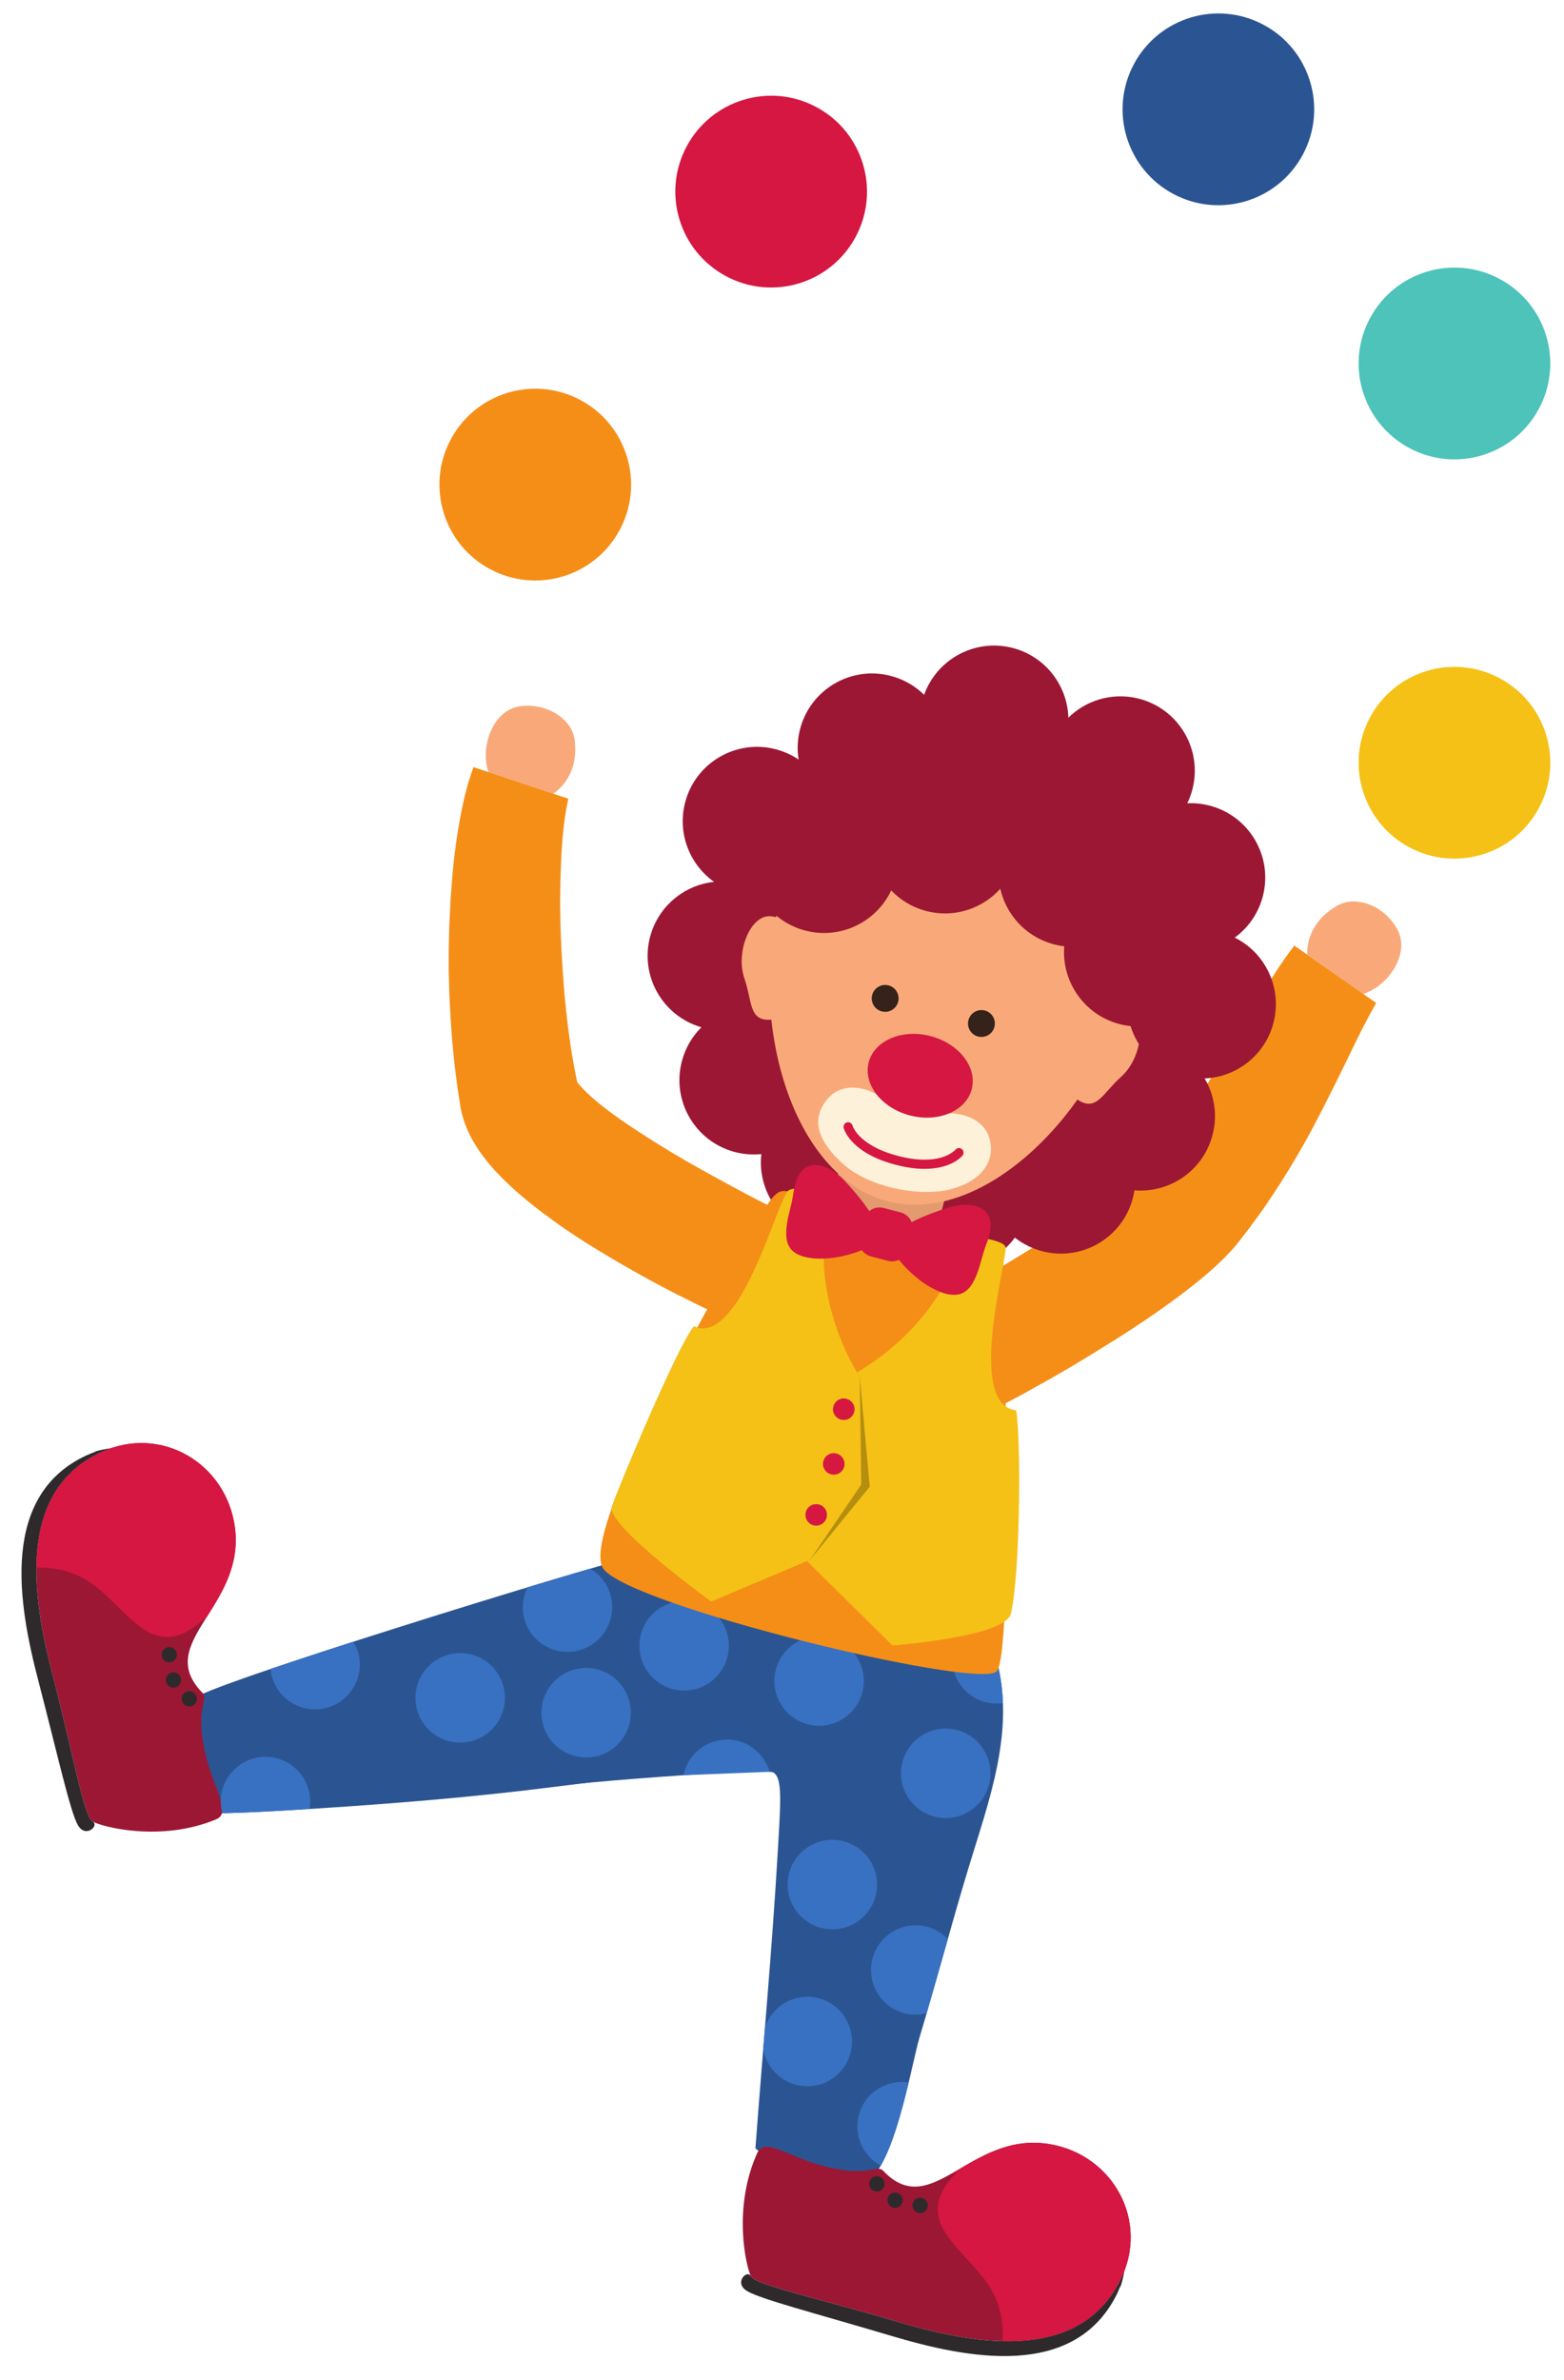
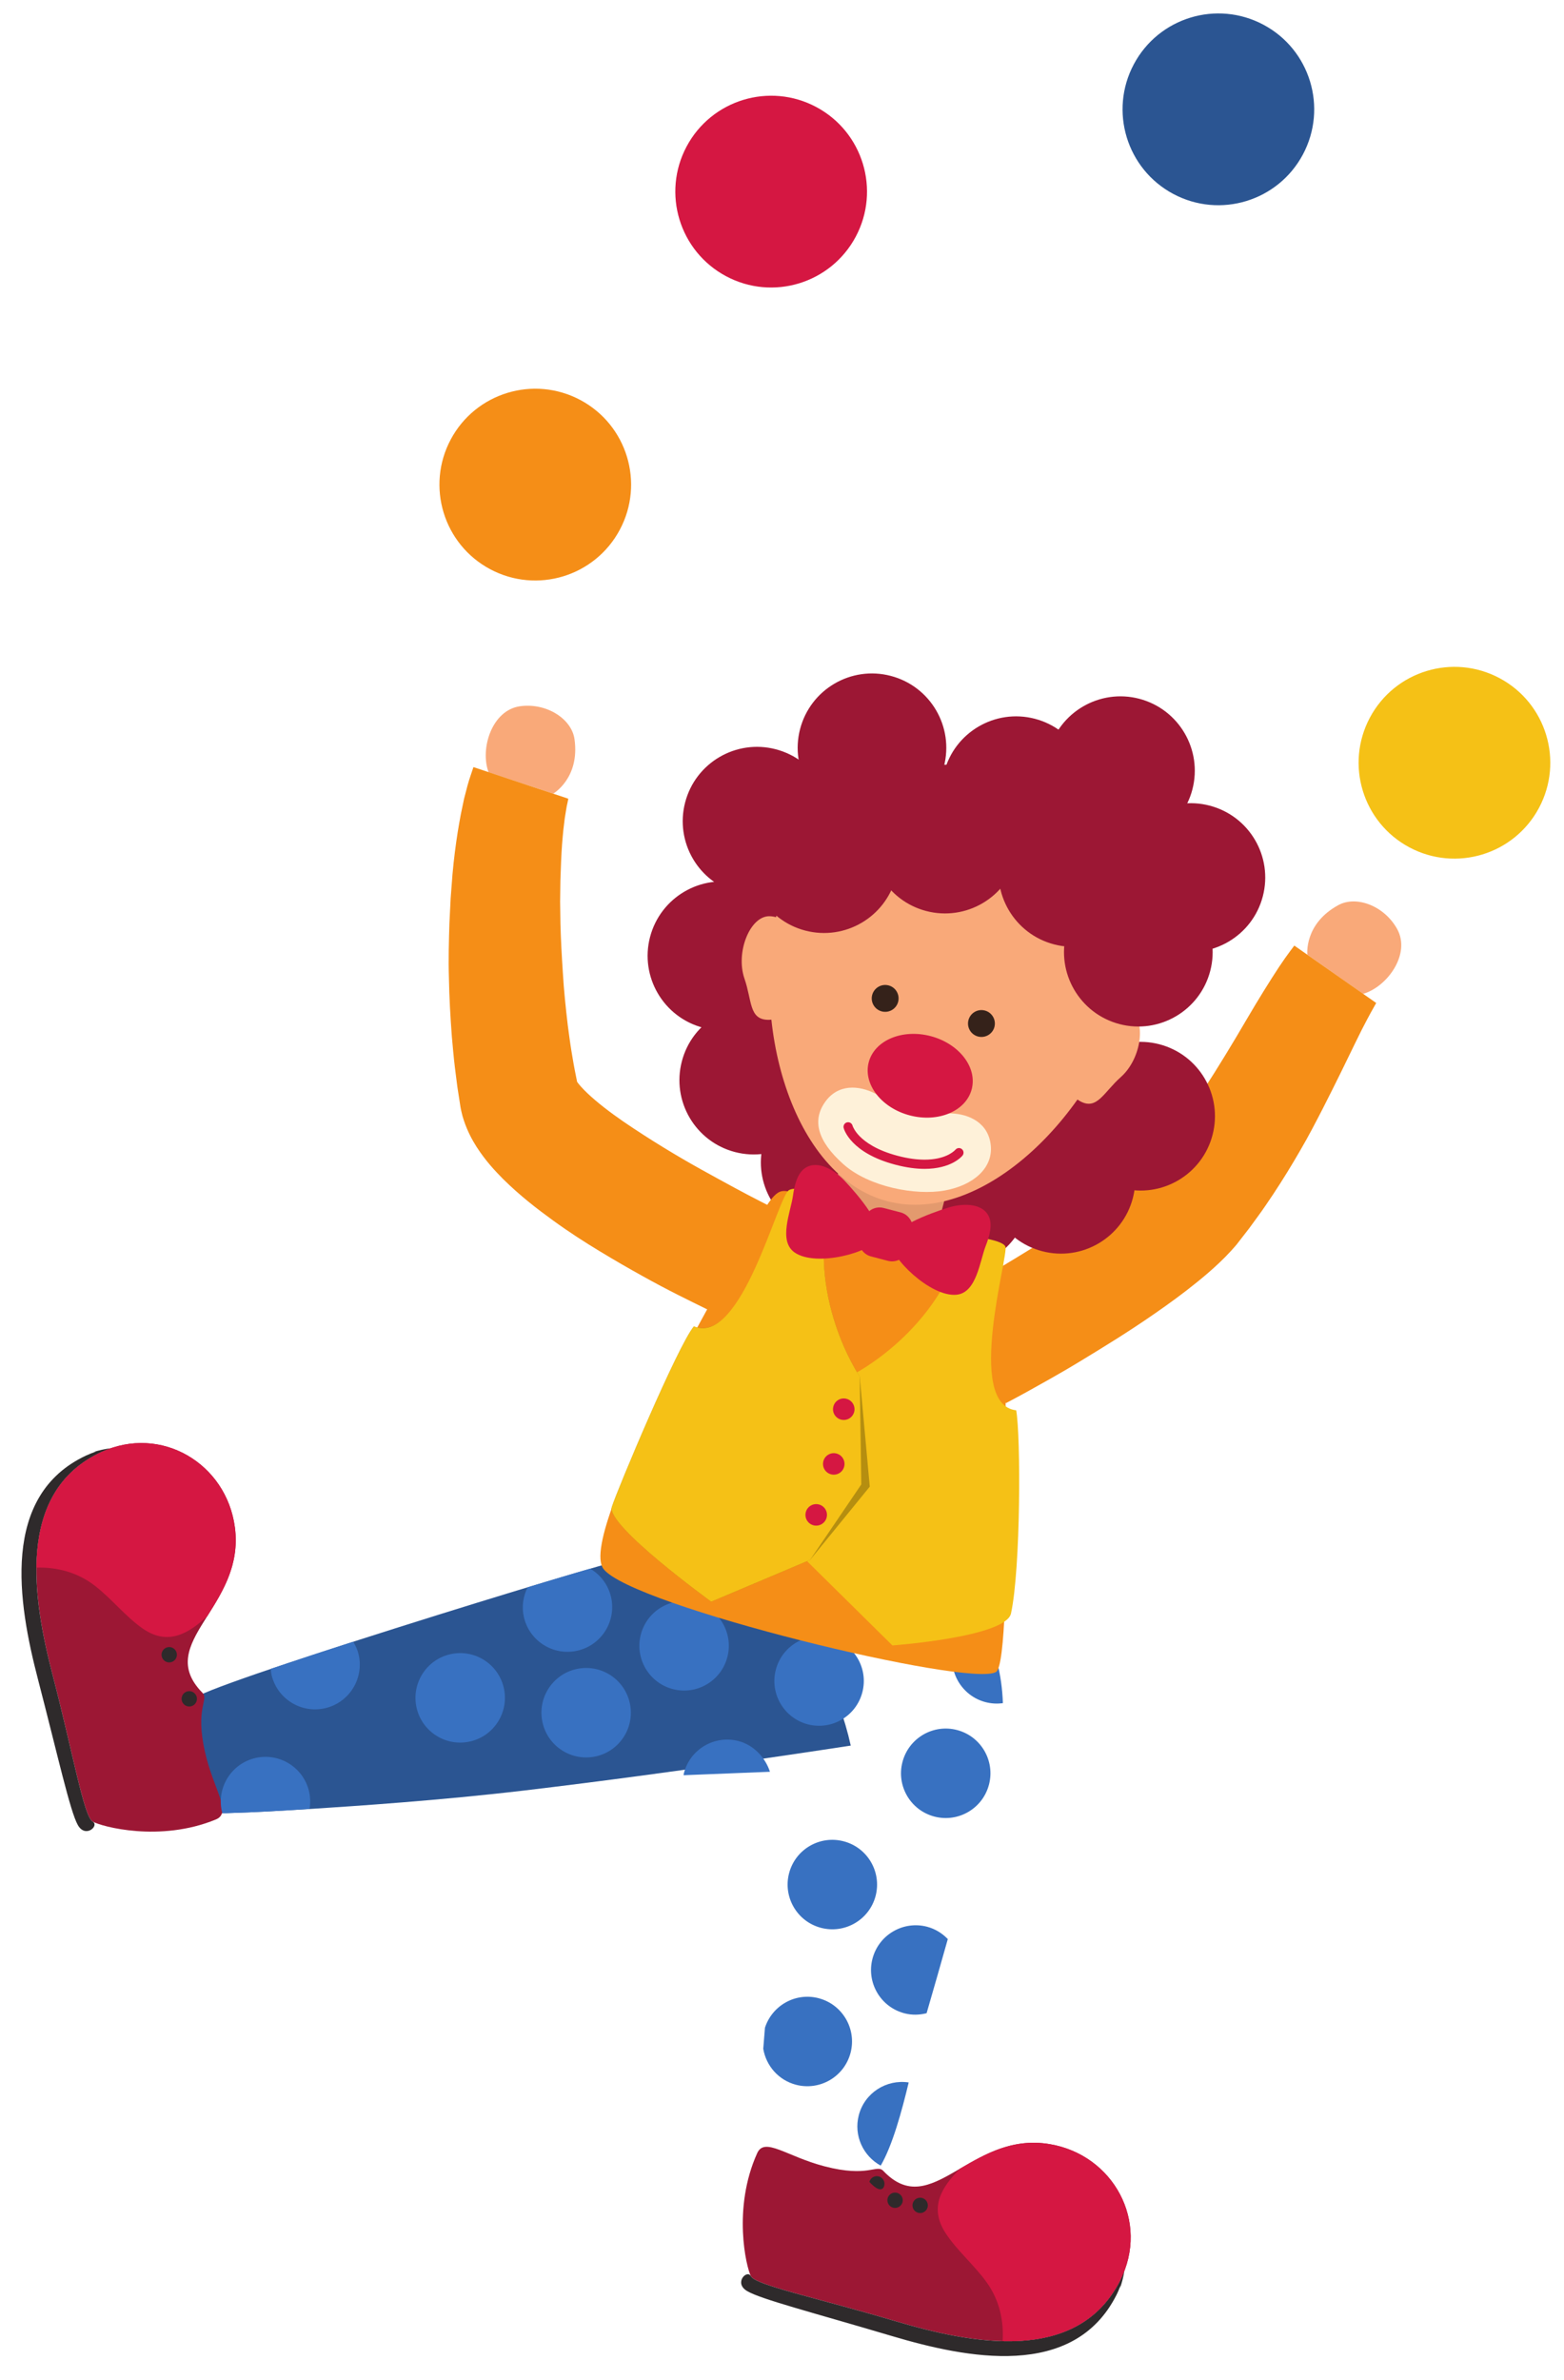
<svg xmlns="http://www.w3.org/2000/svg" height="366.8" preserveAspectRatio="xMidYMid meet" version="1.0" viewBox="91.4 30.0 241.2 366.8" width="241.2" zoomAndPan="magnify">
  <g>
    <g>
      <path d="M 222.602 299.039 C 218.871 282.152 205.926 266.887 187.84 270.297 C 183.461 271.125 121.184 290.285 121.41 291.824 C 122.25 296.727 123.09 301.629 123.93 306.531 C 124.367 309.105 123.773 309.535 126.527 309.445 C 130.918 309.324 135.297 309.055 139.684 308.777 C 146.035 308.363 159.246 307.496 172.215 305.965 C 196.375 303.109 222.602 299.039 222.602 299.039" fill="#2b5592" />
    </g>
    <g>
      <path d="M 231.289 212.059 C 229.695 218.172 223.434 221.848 217.309 220.25 C 211.188 218.652 207.516 212.395 209.113 206.27 C 210.711 200.145 216.973 196.477 223.094 198.074 C 229.219 199.672 232.887 205.93 231.289 212.059" fill="#9c1734" />
    </g>
    <g>
      <path d="M 249.75 216.871 C 248.156 222.992 241.898 226.664 235.773 225.062 C 229.652 223.469 225.98 217.207 227.578 211.086 C 229.176 204.961 235.434 201.293 241.559 202.891 C 247.68 204.488 251.352 210.742 249.75 216.871" fill="#9c1734" />
    </g>
    <g>
      <path d="M 234.238 225.758 L 217.879 221.492 L 221.719 206.754 L 238.086 211.023 L 234.238 225.758" fill="#e39a6e" />
    </g>
    <g>
-       <path d="M 240.781 317.832 C 243.891 307.586 247.996 296.793 245.129 285.988 C 238.383 260.02 187.406 251.516 178.289 281.758 C 177.793 283.418 174.484 293.441 172.215 305.965 C 175.695 305.227 187.656 304.219 196.828 303.605 C 204.68 303.074 210.109 302.836 210.688 303.195 C 212.113 304.082 211.773 307.938 211.355 315.234 C 210.469 330.523 209.039 345.781 207.906 361.051 C 207.84 361.977 222.992 367.117 224.762 366.383 C 229.285 364.512 231.957 348.18 233.215 343.996 C 235.832 335.305 238.141 326.52 240.781 317.832" fill="#2b5592" />
-     </g>
+       </g>
    <g>
      <path d="M 223.844 356 C 223.027 359.133 224.512 362.301 227.223 363.777 C 229.047 360.637 230.473 355.398 231.539 350.957 C 228.094 350.441 224.746 352.559 223.844 356" fill="#3871c1" />
    </g>
    <g>
      <path d="M 217.645 337.973 C 214.094 337.047 210.492 339.078 209.371 342.523 C 209.285 343.605 209.199 344.684 209.109 345.766 C 209.543 348.367 211.445 350.605 214.164 351.316 C 217.848 352.273 221.613 350.07 222.574 346.383 C 223.535 342.699 221.328 338.934 217.645 337.973" fill="#3871c1" />
    </g>
    <g>
      <path d="M 225.953 331.891 C 224.992 335.574 227.199 339.34 230.887 340.301 C 232.051 340.602 233.211 340.562 234.301 340.285 C 235.41 336.484 236.492 332.672 237.57 328.863 C 236.723 327.977 235.641 327.293 234.367 326.957 C 230.684 325.996 226.914 328.203 225.953 331.891" fill="#3871c1" />
    </g>
    <g>
      <path d="M 226.438 322.203 C 227.398 318.516 225.188 314.746 221.504 313.789 C 217.816 312.824 214.051 315.031 213.09 318.719 C 212.129 322.402 214.34 326.168 218.02 327.129 C 221.707 328.09 225.477 325.883 226.438 322.203" fill="#3871c1" />
    </g>
    <g>
      <path d="M 235.508 309.98 C 239.195 310.941 242.961 308.734 243.922 305.047 C 244.883 301.363 242.676 297.598 238.988 296.637 C 235.305 295.676 231.539 297.887 230.578 301.57 C 229.613 305.254 231.824 309.02 235.508 309.98" fill="#3871c1" />
    </g>
    <g>
      <path d="M 243.395 292.344 C 244.297 292.574 245.199 292.621 246.066 292.496 C 245.988 290.328 245.703 288.16 245.129 285.988 C 244.523 283.652 243.547 281.461 242.285 279.422 C 240.465 280.258 239.008 281.84 238.465 283.926 C 237.504 287.613 239.711 291.383 243.395 292.344" fill="#3871c1" />
    </g>
    <g>
      <path d="M 224.391 290.824 C 225.355 287.141 223.145 283.375 219.461 282.418 C 215.777 281.453 212.008 283.66 211.047 287.348 C 210.086 291.031 212.297 294.797 215.98 295.762 C 219.66 296.719 223.43 294.512 224.391 290.824" fill="#3871c1" />
    </g>
    <g>
      <path d="M 210.141 303.074 C 209.441 300.914 207.656 298.953 205.289 298.336 C 201.605 297.379 197.84 299.582 196.879 303.266 C 196.832 303.434 196.859 303.434 196.828 303.605 L 210.141 303.074" fill="#3871c1" />
    </g>
    <g>
      <path d="M 195.164 290.332 C 198.848 291.293 202.613 289.082 203.574 285.395 C 204.535 281.711 202.328 277.949 198.645 276.984 C 194.961 276.023 191.191 278.23 190.23 281.914 C 189.27 285.598 191.477 289.371 195.164 290.332" fill="#3871c1" />
    </g>
    <g>
      <path d="M 209.586 215.895 C 207.016 219.836 180.113 266.086 184.469 271.812 C 188.828 277.539 241.078 290.184 245.02 287.684 C 247.844 285.883 246.066 227.727 246.059 226.066 C 246.055 224.406 246.316 222.746 245.848 222.309 C 245.328 221.824 242.262 221.113 241.559 220.91 C 239.047 220.184 236.504 219.586 233.988 218.871 C 228.211 217.23 221.891 216 216.074 214.496 C 214.586 214.117 213.105 213.426 212.008 213.586 C 211.449 213.676 210.762 214.082 209.586 215.895" fill="#f58e17" />
    </g>
    <g>
      <path d="M 293.023 177.145 C 293.023 177.145 292.465 172.406 297.805 169.496 C 300.598 167.98 304.918 169.625 306.883 173.211 C 308.988 177.055 305.344 182.098 301.609 183.184 L 293.023 177.145" fill="#f9a979" />
    </g>
    <g>
      <path d="M 237.621 230.148 C 237.621 230.148 238.684 229.52 240.543 228.418 C 242.434 227.316 245.105 225.672 248.312 223.742 C 251.512 221.812 255.188 219.465 258.965 216.949 C 260.844 215.691 262.73 214.355 264.48 213.027 C 265.352 212.363 266.184 211.691 266.867 211.078 C 267.23 210.766 267.52 210.48 267.762 210.238 L 267.914 210.074 L 267.996 209.996 L 268.008 209.984 C 267.961 210.039 268.121 209.852 267.906 210.105 L 267.945 210.062 L 268.023 209.969 L 268.652 209.238 L 269.902 207.777 L 270.934 206.496 C 271.605 205.688 272.312 204.711 273.008 203.801 C 274.375 201.934 275.684 200.031 276.906 198.129 C 279.371 194.328 281.613 190.617 283.551 187.297 C 285.492 183.98 287.273 181.125 288.641 179.051 C 289.332 178.008 289.918 177.195 290.355 176.609 C 290.781 176.043 291.008 175.738 291.008 175.738 L 303.637 184.586 C 303.637 184.586 303.508 184.812 303.266 185.246 C 303.02 185.652 302.664 186.336 302.191 187.211 C 301.234 188.98 299.93 191.75 298.227 195.215 C 297.367 196.949 296.43 198.855 295.387 200.887 C 294.336 202.914 293.227 205.086 291.934 207.285 C 290.66 209.496 289.266 211.773 287.754 214.059 C 286.98 215.199 286.246 216.328 285.348 217.535 L 284.051 219.312 L 282.871 220.832 L 282.281 221.594 L 282.211 221.688 L 282.004 221.938 L 281.762 222.215 L 281.273 222.766 C 280.637 223.457 280.023 224.082 279.438 224.629 C 278.25 225.754 277.121 226.711 276.008 227.609 C 273.789 229.41 271.625 230.969 269.531 232.422 C 265.355 235.328 261.402 237.727 258.02 239.785 C 254.637 241.844 251.75 243.406 249.742 244.535 C 248.734 245.098 247.93 245.516 247.379 245.812 C 246.812 246.105 246.512 246.266 246.512 246.266 L 237.621 230.148" fill="#f58e17" />
    </g>
    <g>
      <path d="M 176.715 152.32 C 176.715 152.32 180.852 149.941 180 143.922 C 179.559 140.777 175.664 138.289 171.609 138.848 C 167.266 139.445 165.391 145.383 166.746 149.023 L 176.715 152.32" fill="#f9a979" />
    </g>
    <g>
      <path d="M 204.219 233.543 C 204.219 233.543 203.848 233.375 203.156 233.062 C 202.492 232.758 201.523 232.32 200.316 231.734 C 197.902 230.547 194.457 228.891 190.418 226.633 C 188.395 225.508 186.211 224.258 183.906 222.859 C 181.602 221.465 179.184 219.914 176.703 218.113 C 174.219 216.309 171.656 214.348 168.996 211.727 C 167.664 210.379 166.293 208.918 164.898 206.762 C 164.211 205.672 163.504 204.395 162.93 202.664 C 162.785 202.254 162.656 201.766 162.547 201.273 L 162.469 200.906 L 162.41 200.586 L 162.367 200.312 L 162.199 199.219 L 162.027 198.121 C 161.973 197.766 161.914 197.395 161.863 196.965 L 161.551 194.496 C 161.355 192.863 161.227 191.348 161.086 189.785 C 160.855 186.699 160.68 183.672 160.633 180.746 C 160.539 177.824 160.629 174.996 160.707 172.316 C 160.773 170.977 160.84 169.672 160.902 168.406 C 161 167.137 161.094 165.91 161.184 164.734 C 161.395 162.375 161.68 160.199 161.988 158.242 C 162.16 157.258 162.297 156.352 162.473 155.48 C 162.652 154.609 162.82 153.812 162.973 153.09 C 163.352 151.586 163.656 150.434 163.973 149.539 C 164.262 148.688 164.414 148.23 164.414 148.23 L 179.047 153.102 C 179.047 153.102 178.992 153.355 178.898 153.832 C 178.777 154.258 178.676 155.098 178.496 156.117 C 178.43 156.668 178.355 157.277 178.277 157.941 C 178.199 158.609 178.152 159.383 178.078 160.18 C 177.961 161.797 177.891 163.672 177.824 165.73 C 177.809 166.77 177.797 167.848 177.781 168.965 C 177.797 170.09 177.816 171.254 177.832 172.449 C 177.898 174.848 178.035 177.379 178.207 179.984 C 178.359 182.598 178.641 185.277 178.957 187.98 C 179.137 189.312 179.316 190.711 179.527 191.992 L 179.848 193.898 C 179.895 194.199 179.965 194.559 180.039 194.93 L 180.258 196.016 L 180.473 197.102 L 180.527 197.371 L 180.539 197.441 L 180.547 197.477 C 180.551 197.496 180.539 197.441 180.531 197.387 C 180.52 197.32 180.508 197.258 180.52 197.324 L 180.504 197.227 C 180.48 197.094 180.434 196.965 180.422 196.898 C 180.316 196.566 180.305 196.605 180.41 196.75 C 180.617 197.066 181.238 197.785 181.977 198.48 C 183.484 199.914 185.484 201.441 187.512 202.844 C 191.617 205.641 195.844 208.199 199.539 210.246 C 203.242 212.297 206.379 214 208.59 215.121 C 210.758 216.23 211.996 216.863 211.996 216.863 L 204.219 233.543" fill="#f58e17" />
    </g>
    <g>
      <path d="M 213.824 180.203 C 212.227 186.328 205.969 189.996 199.844 188.402 C 193.723 186.805 190.051 180.543 191.648 174.422 C 193.25 168.293 199.504 164.629 205.629 166.223 C 211.754 167.824 215.422 174.078 213.824 180.203" fill="#9c1734" />
    </g>
    <g>
      <path d="M 218.727 199.363 C 217.133 205.488 210.871 209.156 204.746 207.559 C 198.625 205.961 194.953 199.703 196.555 193.578 C 198.148 187.457 204.41 183.785 210.531 185.383 C 216.656 186.98 220.324 193.238 218.727 199.363" fill="#9c1734" />
    </g>
    <g>
      <path d="M 266.109 214.652 C 264.512 220.773 258.254 224.441 252.129 222.844 C 246.004 221.246 242.34 214.988 243.938 208.863 C 245.535 202.738 251.785 199.07 257.914 200.672 C 264.039 202.27 267.707 208.523 266.109 214.652" fill="#9c1734" />
    </g>
    <g>
      <path d="M 278.398 204.926 C 276.801 211.051 270.539 214.719 264.422 213.125 C 258.293 211.527 254.625 205.27 256.223 199.145 C 257.816 193.02 264.078 189.352 270.203 190.949 C 276.328 192.547 279.996 198.805 278.398 204.926" fill="#9c1734" />
    </g>
    <g>
      <path d="M 265.262 183.234 C 260.523 201.402 243.094 219.012 228.266 215.145 C 213.445 211.281 206.836 187.398 211.578 169.23 C 216.316 151.059 230.609 145.484 245.43 149.352 C 260.254 153.223 270 165.066 265.262 183.234" fill="#f9a979" />
    </g>
    <g>
      <path d="M 215.336 179.258 C 215.289 183.668 212.836 187.215 209.867 187.18 C 206.898 187.145 207.391 184.227 206.215 180.848 C 204.801 176.762 207.078 171.18 210.055 171.211 C 213.027 171.246 215.387 174.852 215.336 179.258" fill="#f9a979" />
    </g>
    <g>
      <path d="M 257.086 190.145 C 254.969 194.02 255.379 198.312 257.984 199.73 C 260.594 201.152 261.594 198.363 264.266 195.992 C 267.496 193.117 268.234 187.133 265.621 185.707 C 263.012 184.285 259.191 186.277 257.086 190.145" fill="#f9a979" />
    </g>
    <g>
-       <path d="M 255.797 143.852 C 254.199 149.977 247.938 153.645 241.816 152.047 C 235.691 150.449 232.02 144.191 233.617 138.066 C 235.215 131.941 241.477 128.273 247.602 129.871 C 253.723 131.469 257.391 137.73 255.797 143.852" fill="#9c1734" />
-     </g>
+       </g>
    <g>
      <path d="M 236.965 148.148 C 235.363 154.273 229.109 157.945 222.984 156.348 C 216.863 154.75 213.195 148.488 214.789 142.367 C 216.387 136.242 222.645 132.57 228.77 134.172 C 234.895 135.77 238.562 142.027 236.965 148.148" fill="#9c1734" />
    </g>
    <g>
      <path d="M 219.234 159.457 C 217.641 165.578 211.383 169.25 205.254 167.652 C 199.133 166.055 195.465 159.797 197.062 153.672 C 198.66 147.551 204.918 143.883 211.039 145.48 C 217.164 147.074 220.832 153.336 219.234 159.457" fill="#9c1734" />
    </g>
    <g>
      <path d="M 229.57 165.23 C 227.973 171.355 221.715 175.023 215.59 173.426 C 209.469 171.828 205.801 165.566 207.395 159.449 C 208.996 153.32 215.258 149.652 221.379 151.25 C 227.5 152.848 231.168 159.105 229.57 165.23" fill="#9c1734" />
    </g>
    <g>
      <path d="M 248.223 162.215 C 246.625 168.336 240.367 172.008 234.242 170.41 C 228.121 168.812 224.449 162.555 226.047 156.43 C 227.641 150.309 233.902 146.641 240.027 148.234 C 246.152 149.836 249.82 156.094 248.223 162.215" fill="#9c1734" />
    </g>
    <g>
      <path d="M 259.191 154.758 C 257.594 160.883 251.332 164.551 245.215 162.953 C 239.086 161.355 235.418 155.098 237.016 148.977 C 238.613 142.852 244.871 139.184 250.996 140.781 C 257.117 142.379 260.789 148.637 259.191 154.758" fill="#9c1734" />
    </g>
    <g>
      <path d="M 267.938 167.355 C 266.34 173.48 260.082 177.148 253.957 175.551 C 247.832 173.953 244.16 167.695 245.762 161.57 C 247.355 155.449 253.617 151.781 259.738 153.379 C 265.863 154.977 269.535 161.234 267.938 167.355" fill="#9c1734" />
    </g>
    <g>
      <path d="M 278.043 179.645 C 276.445 185.766 270.184 189.438 264.059 187.84 C 257.938 186.242 254.266 179.98 255.863 173.855 C 257.461 167.734 263.723 164.062 269.848 165.66 C 275.973 167.262 279.641 173.52 278.043 179.645" fill="#9c1734" />
    </g>
    <g>
      <path d="M 275.289 151.68 C 273.688 157.801 267.43 161.469 261.305 159.871 C 255.184 158.273 251.516 152.02 253.109 145.891 C 254.707 139.77 260.965 136.102 267.09 137.695 C 273.215 139.297 276.883 145.555 275.289 151.68" fill="#9c1734" />
    </g>
    <g>
      <path d="M 286.152 168.145 C 284.555 174.27 278.293 177.941 272.168 176.344 C 266.047 174.746 262.375 168.48 263.973 162.359 C 265.566 156.238 271.828 152.566 277.957 154.168 C 284.078 155.766 287.75 162.02 286.152 168.145" fill="#9c1734" />
    </g>
    <g>
-       <path d="M 287.793 187.656 C 286.195 193.781 279.938 197.449 273.812 195.855 C 267.688 194.254 264.02 187.996 265.617 181.871 C 266.949 176.77 272.328 171.777 279.598 173.676 C 285.723 175.27 289.391 181.531 287.793 187.656" fill="#9c1734" />
-     </g>
+       </g>
    <g>
      <path d="M 246.453 222.125 C 247.008 223.348 240.164 246.477 248.117 247.363 C 248.832 251.273 248.824 271.711 247.316 278.684 C 246.469 282.328 229.027 283.602 229.027 283.602 L 215.879 270.633 L 222.91 241.871 C 222.91 241.871 236.465 235.125 240 220.438 C 240 220.438 245.902 220.895 246.453 222.125" fill="#f5c116" />
    </g>
    <g>
      <path d="M 185.715 262.527 C 185.715 262.426 185.727 262.332 185.754 262.246 C 186.68 259.414 195.875 237.492 198.406 234.422 C 198.586 234.496 198.758 234.555 198.934 234.598 C 193.895 243.953 188.426 254.848 185.715 262.527" fill="#bdbcbd" />
    </g>
    <g>
      <path d="M 219.477 215.34 C 218.328 215.066 217.191 214.785 216.074 214.496 C 215.008 214.223 213.941 213.789 213.023 213.629 C 213.062 213.492 213.086 213.422 213.086 213.422 L 219.543 215.105 L 219.535 215.137 C 219.516 215.203 219.496 215.27 219.477 215.34" fill="#751024" />
    </g>
    <g>
      <path d="M 219.535 215.137 L 219.543 215.105 C 219.539 215.113 219.535 215.125 219.535 215.137" fill="#a97251" />
    </g>
    <g>
      <path d="M 201.086 276.863 C 201.086 276.863 185.797 265.781 185.715 262.527 C 188.426 254.848 193.895 243.953 198.934 234.598 C 199.203 234.668 199.477 234.699 199.746 234.699 C 200.914 234.699 202.07 234.09 203.184 233.074 C 203.859 233.379 204.219 233.543 204.219 233.543 L 206.199 229.297 C 208.516 225.637 210.465 220.871 211.691 217.523 L 211.996 216.863 C 211.996 216.863 211.977 216.852 211.941 216.832 C 212.504 215.258 212.879 214.082 213.023 213.629 C 213.941 213.789 215.008 214.223 216.074 214.496 C 217.191 214.785 218.328 215.066 219.477 215.34 C 216.074 227.844 221.945 238.801 223.578 241.508 C 223.152 241.754 222.91 241.871 222.91 241.871 L 215.887 270.605 L 201.086 276.863" fill="#b66810" />
    </g>
    <g>
      <path d="M 204.219 233.543 C 204.219 233.543 203.859 233.379 203.184 233.074 C 204.234 232.117 205.246 230.801 206.199 229.297 L 204.219 233.543 M 211.691 217.523 C 211.777 217.285 211.859 217.055 211.941 216.832 C 211.977 216.852 211.996 216.863 211.996 216.863 L 211.691 217.523" fill="#b66810" />
    </g>
    <g>
      <path d="M 215.887 270.605 L 222.91 241.871 C 222.91 241.871 223.152 241.754 223.578 241.508 C 223.832 241.926 223.984 242.148 223.984 242.148 L 225.535 259.129 L 216.332 270.418 L 215.887 270.605" fill="#b58e10" />
    </g>
    <g>
      <path d="M 213.086 213.422 C 211.34 214.367 205.781 237.535 198.406 234.422 C 195.875 237.492 186.68 259.414 185.754 262.246 C 184.824 265.082 201.086 276.863 201.086 276.863 L 216.332 270.418 L 224.227 258.789 L 223.984 242.148 C 223.984 242.148 215.457 229.641 219.543 215.105 C 219.543 215.105 214.836 212.469 213.086 213.422" fill="#f5c116" />
    </g>
    <g>
      <path d="M 223.129 247.613 C 222.898 248.5 221.992 249.031 221.102 248.797 C 220.219 248.566 219.688 247.664 219.922 246.777 C 220.148 245.891 221.059 245.355 221.938 245.59 C 222.828 245.82 223.359 246.727 223.129 247.613" fill="#d51742" />
    </g>
    <g>
      <path d="M 221.586 256.047 C 221.355 256.934 220.449 257.461 219.562 257.23 C 218.676 257 218.148 256.094 218.379 255.211 C 218.609 254.32 219.516 253.793 220.398 254.023 C 221.289 254.254 221.816 255.156 221.586 256.047" fill="#d51742" />
    </g>
    <g>
      <path d="M 218.879 263.898 C 218.648 264.785 217.738 265.316 216.852 265.086 C 215.969 264.852 215.438 263.945 215.672 263.062 C 215.902 262.176 216.812 261.645 217.691 261.875 C 218.578 262.105 219.113 263.012 218.879 263.898" fill="#d51742" />
    </g>
    <g>
      <path d="M 226.758 220.875 C 227.637 218.781 223.859 214.324 221.617 211.941 C 220.262 210.504 217.617 208.711 215.609 209.996 C 214.312 210.824 213.895 212.844 213.699 214.246 C 213.359 216.75 211.371 221.262 213.953 223.043 C 217.297 225.352 225.875 222.977 226.758 220.875" fill="#d51742" />
    </g>
    <g>
      <path d="M 228.793 221.41 C 229.047 219.148 234.523 217.105 237.648 216.121 C 239.527 215.527 242.707 215.258 243.836 217.359 C 244.559 218.715 243.945 220.68 243.426 222 C 242.5 224.352 242.027 229.254 238.906 229.551 C 234.863 229.934 228.535 223.668 228.793 221.41" fill="#d51742" />
    </g>
    <g>
      <path d="M 231.398 222.535 C 231.051 223.875 229.68 224.676 228.34 224.328 L 225.727 223.645 C 224.387 223.293 223.586 221.926 223.938 220.586 L 224.617 217.969 C 224.965 216.637 226.332 215.828 227.676 216.18 L 230.289 216.859 C 231.625 217.211 232.43 218.582 232.082 219.918 L 231.398 222.535" fill="#d51742" />
    </g>
    <g>
      <path d="M 122.613 290.895 C 114.992 283.117 129.277 277.746 127.621 265.383 C 126.305 255.52 116.199 249.535 107.008 253.805 C 93.715 259.977 96.496 276.547 99.52 288.18 C 102.695 300.371 104.324 309.965 105.691 310.75 C 107.059 311.527 116.047 313.977 124.672 310.434 C 127.262 309.375 124.328 305.883 123 299.973 C 121.465 293.129 123.66 291.965 122.613 290.895" fill="#9c1734" />
    </g>
    <g>
      <path d="M 106.215 253.723 C 105.715 253.898 105.211 254.086 104.707 254.32 C 91.414 260.5 94.203 277.066 97.223 288.695 C 100.391 300.891 102.199 309.117 103.391 311.262 C 104.578 313.406 106.77 311.359 105.691 310.75 C 104.324 309.965 102.695 300.371 99.52 288.18 C 96.496 276.547 93.715 259.977 107.008 253.805 C 107.512 253.574 108.016 253.383 108.52 253.211 C 107.621 253.316 106.723 253.512 105.824 253.789 C 105.953 253.77 106.09 253.742 106.215 253.723" fill="#2e2a2b" />
    </g>
    <g>
      <path d="M 105.938 274.336 C 108.566 276.336 110.695 279.094 113.375 280.977 C 117.277 283.711 120.484 281.777 123.363 279.094 C 125.688 275.41 128.395 271.16 127.621 265.383 C 126.305 255.52 116.199 249.535 107.008 253.805 C 99.449 257.316 97.098 264.191 97.023 271.605 C 100.184 271.527 103.289 272.312 105.938 274.336" fill="#d51742" />
    </g>
    <g>
      <path d="M 117.758 286.191 C 117.117 286.332 116.484 285.934 116.34 285.293 C 116.195 284.66 116.602 284.023 117.238 283.883 C 117.875 283.738 118.508 284.141 118.652 284.777 C 118.801 285.414 118.395 286.047 117.758 286.191" fill="#2e2a2b" />
    </g>
    <g>
-       <path d="M 118.414 290.082 C 117.777 290.227 117.141 289.824 117 289.188 C 116.859 288.551 117.258 287.918 117.898 287.773 C 118.535 287.633 119.168 288.031 119.305 288.672 C 119.449 289.305 119.051 289.941 118.414 290.082" fill="#2e2a2b" />
-     </g>
+       </g>
    <g>
      <path d="M 120.848 292.988 C 120.211 293.129 119.574 292.727 119.434 292.09 C 119.289 291.449 119.691 290.82 120.324 290.676 C 120.965 290.535 121.602 290.938 121.746 291.574 C 121.887 292.211 121.484 292.844 120.848 292.988" fill="#2e2a2b" />
    </g>
    <g>
      <path d="M 227.629 364.594 C 235.141 372.477 240.996 358.383 253.293 360.465 C 263.105 362.117 268.742 372.422 264.16 381.461 C 257.531 394.531 241.07 391.18 229.547 387.762 C 217.469 384.172 207.934 382.211 207.207 380.82 C 206.477 379.426 204.336 370.359 208.172 361.859 C 209.316 359.309 212.703 362.359 218.57 363.887 C 225.355 365.656 226.594 363.508 227.629 364.594" fill="#9c1734" />
    </g>
    <g>
      <path d="M 264.207 382.254 C 264.02 382.754 263.816 383.25 263.566 383.742 C 256.934 396.816 240.473 393.465 228.953 390.043 C 216.875 386.453 208.715 384.367 206.609 383.102 C 204.504 381.84 206.629 379.723 207.207 380.82 C 207.934 382.211 217.469 384.172 229.547 387.762 C 241.07 391.18 257.531 394.531 264.16 381.461 C 264.41 380.969 264.617 380.473 264.805 379.973 C 264.668 380.863 264.441 381.754 264.133 382.645 C 264.156 382.516 264.191 382.387 264.207 382.254" fill="#2e2a2b" />
    </g>
    <g>
      <path d="M 243.605 381.824 C 241.691 379.129 239.008 376.906 237.219 374.164 C 234.621 370.172 236.668 367.035 239.449 364.25 C 243.207 362.055 247.547 359.492 253.293 360.465 C 263.105 362.117 268.742 372.422 264.16 381.461 C 260.387 388.898 253.438 391.012 246.027 390.824 C 246.215 387.672 245.535 384.547 243.605 381.824" fill="#d51742" />
    </g>
    <g>
      <path d="M 232.16 369.605 C 231.996 370.234 232.375 370.883 233.008 371.051 C 233.641 371.215 234.285 370.836 234.453 370.203 C 234.617 369.57 234.234 368.922 233.602 368.758 C 232.973 368.594 232.328 368.973 232.16 369.605" fill="#2e2a2b" />
    </g>
    <g>
      <path d="M 228.289 368.812 C 228.129 369.445 228.508 370.094 229.137 370.258 C 229.77 370.426 230.418 370.043 230.586 369.414 C 230.75 368.781 230.367 368.133 229.734 367.969 C 229.105 367.805 228.457 368.184 228.289 368.812" fill="#2e2a2b" />
    </g>
    <g>
-       <path d="M 225.477 366.285 C 225.312 366.918 225.688 367.562 226.32 367.727 C 226.953 367.895 227.602 367.516 227.766 366.883 C 227.934 366.25 227.551 365.602 226.922 365.438 C 226.289 365.27 225.645 365.652 225.477 366.285" fill="#2e2a2b" />
+       <path d="M 225.477 366.285 C 226.953 367.895 227.602 367.516 227.766 366.883 C 227.934 366.25 227.551 365.602 226.922 365.438 C 226.289 365.27 225.645 365.652 225.477 366.285" fill="#2e2a2b" />
    </g>
    <g>
      <path d="M 229.914 184.398 C 229.629 185.508 228.492 186.168 227.391 185.883 C 226.281 185.594 225.617 184.465 225.906 183.355 C 226.199 182.25 227.328 181.586 228.434 181.875 C 229.539 182.16 230.199 183.297 229.914 184.398" fill="#35221a" />
    </g>
    <g>
      <path d="M 244.762 188.273 C 244.473 189.379 243.344 190.039 242.234 189.754 C 241.129 189.465 240.465 188.336 240.754 187.23 C 241.043 186.121 242.172 185.457 243.277 185.746 C 244.387 186.035 245.047 187.168 244.762 188.273" fill="#35221a" />
    </g>
    <g>
      <path d="M 244.203 206.586 C 244.527 210.02 241.527 212.699 237.062 213.492 C 232.605 214.285 225.402 212.949 221.453 209.422 C 217.504 205.895 216.637 202.738 218.605 199.906 C 220.566 197.047 223.82 197.215 226.449 198.582 C 230.02 200.488 233.953 201.516 238.004 201.598 C 240.957 201.684 243.879 203.133 244.203 206.586" fill="#fef1d9" />
    </g>
    <g>
      <path d="M 241.258 197.871 C 240.379 201.246 236.105 203.059 231.723 201.914 C 227.336 200.77 224.492 197.105 225.371 193.73 C 226.254 190.352 230.523 188.543 234.91 189.688 C 239.297 190.836 242.141 194.496 241.258 197.871" fill="#d51742" />
    </g>
    <g>
      <path d="M 221.508 203.844 C 221.531 203.938 221.801 204.914 222.934 206.082 C 224.066 207.254 226.055 208.605 229.445 209.5 C 231.211 209.969 232.715 210.152 233.988 210.152 C 236.035 210.152 237.484 209.676 238.426 209.176 C 239.367 208.672 239.797 208.156 239.844 208.094 C 240.086 207.789 240.035 207.344 239.73 207.098 C 239.422 206.855 238.977 206.906 238.734 207.215 L 239.035 207.453 L 238.738 207.207 L 238.734 207.215 L 239.035 207.453 L 238.738 207.207 L 238.684 207.266 C 238.395 207.547 237.086 208.73 233.988 208.734 C 232.848 208.734 231.469 208.574 229.809 208.133 C 226.617 207.285 224.891 206.062 223.949 205.098 C 223.48 204.613 223.211 204.191 223.059 203.898 C 222.98 203.754 222.934 203.645 222.906 203.574 L 222.883 203.5 C 222.785 203.121 222.402 202.891 222.023 202.984 C 221.645 203.078 221.414 203.465 221.508 203.844" fill="#d51742" />
    </g>
    <g>
      <path d="M 163.902 298.402 C 167.621 297.555 169.938 293.859 169.098 290.152 C 168.246 286.434 164.555 284.109 160.84 284.957 C 157.125 285.805 154.805 289.5 155.648 293.215 C 156.496 296.926 160.188 299.25 163.902 298.402" fill="#3871c1" />
    </g>
    <g>
      <path d="M 146.715 285.027 C 146.551 284.297 146.242 283.641 145.875 283.027 C 141.262 284.512 136.891 285.949 133.16 287.211 C 133.188 287.508 133.199 287.801 133.266 288.094 C 134.113 291.805 137.809 294.129 141.523 293.281 C 145.234 292.434 147.562 288.738 146.715 285.027" fill="#3871c1" />
    </g>
    <g>
      <path d="M 130.816 300.945 C 127.098 301.793 124.777 305.488 125.621 309.199 C 125.645 309.289 125.688 309.367 125.703 309.449 C 125.938 309.457 126.207 309.457 126.527 309.445 C 130.734 309.328 134.938 309.07 139.141 308.805 C 139.285 307.941 139.27 307.043 139.07 306.137 C 138.219 302.422 134.523 300.105 130.816 300.945" fill="#3871c1" />
    </g>
    <g>
      <path d="M 180.449 284.41 C 184.16 283.566 186.484 279.871 185.637 276.156 C 185.199 274.238 183.992 272.699 182.422 271.77 C 179.836 272.52 176.523 273.504 172.77 274.645 C 172.086 276.016 171.824 277.605 172.191 279.223 C 173.035 282.934 176.734 285.258 180.449 284.41" fill="#3871c1" />
    </g>
    <g>
      <path d="M 175.074 295.5 C 175.918 299.219 179.613 301.535 183.328 300.695 C 187.043 299.848 189.363 296.148 188.516 292.438 C 187.672 288.727 183.977 286.402 180.262 287.25 C 176.551 288.094 174.227 291.785 175.074 295.5" fill="#3871c1" />
    </g>
    <g>
      <path d="M 186.988 111.645 C 183.148 118.848 174.199 121.57 166.996 117.73 C 159.797 113.895 157.07 104.941 160.91 97.738 C 164.75 90.535 173.699 87.812 180.902 91.652 C 188.105 95.492 190.828 104.445 186.988 111.645" fill="#f58e17" />
    </g>
    <g>
      <path d="M 223.371 66.484 C 219.527 73.688 210.578 76.414 203.379 72.574 C 196.176 68.734 193.445 59.781 197.289 52.578 C 201.129 45.379 210.078 42.652 217.285 46.496 C 224.484 50.336 227.211 59.285 223.371 66.484" fill="#d51742" />
    </g>
    <g>
-       <path d="M 328.746 92.973 C 324.906 100.18 315.953 102.902 308.758 99.062 C 301.551 95.223 298.824 86.27 302.664 79.066 C 306.504 71.867 315.457 69.145 322.66 72.984 C 329.859 76.82 332.586 85.773 328.746 92.973" fill="#4dc3ba" />
-     </g>
+       </g>
    <g>
      <path d="M 292.336 53.805 C 288.496 61.004 279.547 63.73 272.344 59.891 C 265.145 56.051 262.422 47.102 266.262 39.898 C 270.102 32.695 279.051 29.973 286.25 33.812 C 293.453 37.648 296.176 46.602 292.336 53.805" fill="#2b5592" />
    </g>
    <g>
      <path d="M 328.746 154.512 C 324.906 161.711 315.953 164.438 308.754 160.598 C 301.551 156.758 298.824 147.805 302.664 140.605 C 306.504 133.402 315.457 130.68 322.66 134.52 C 329.859 138.355 332.586 147.309 328.746 154.512" fill="#f5c116" />
    </g>
  </g>
</svg>